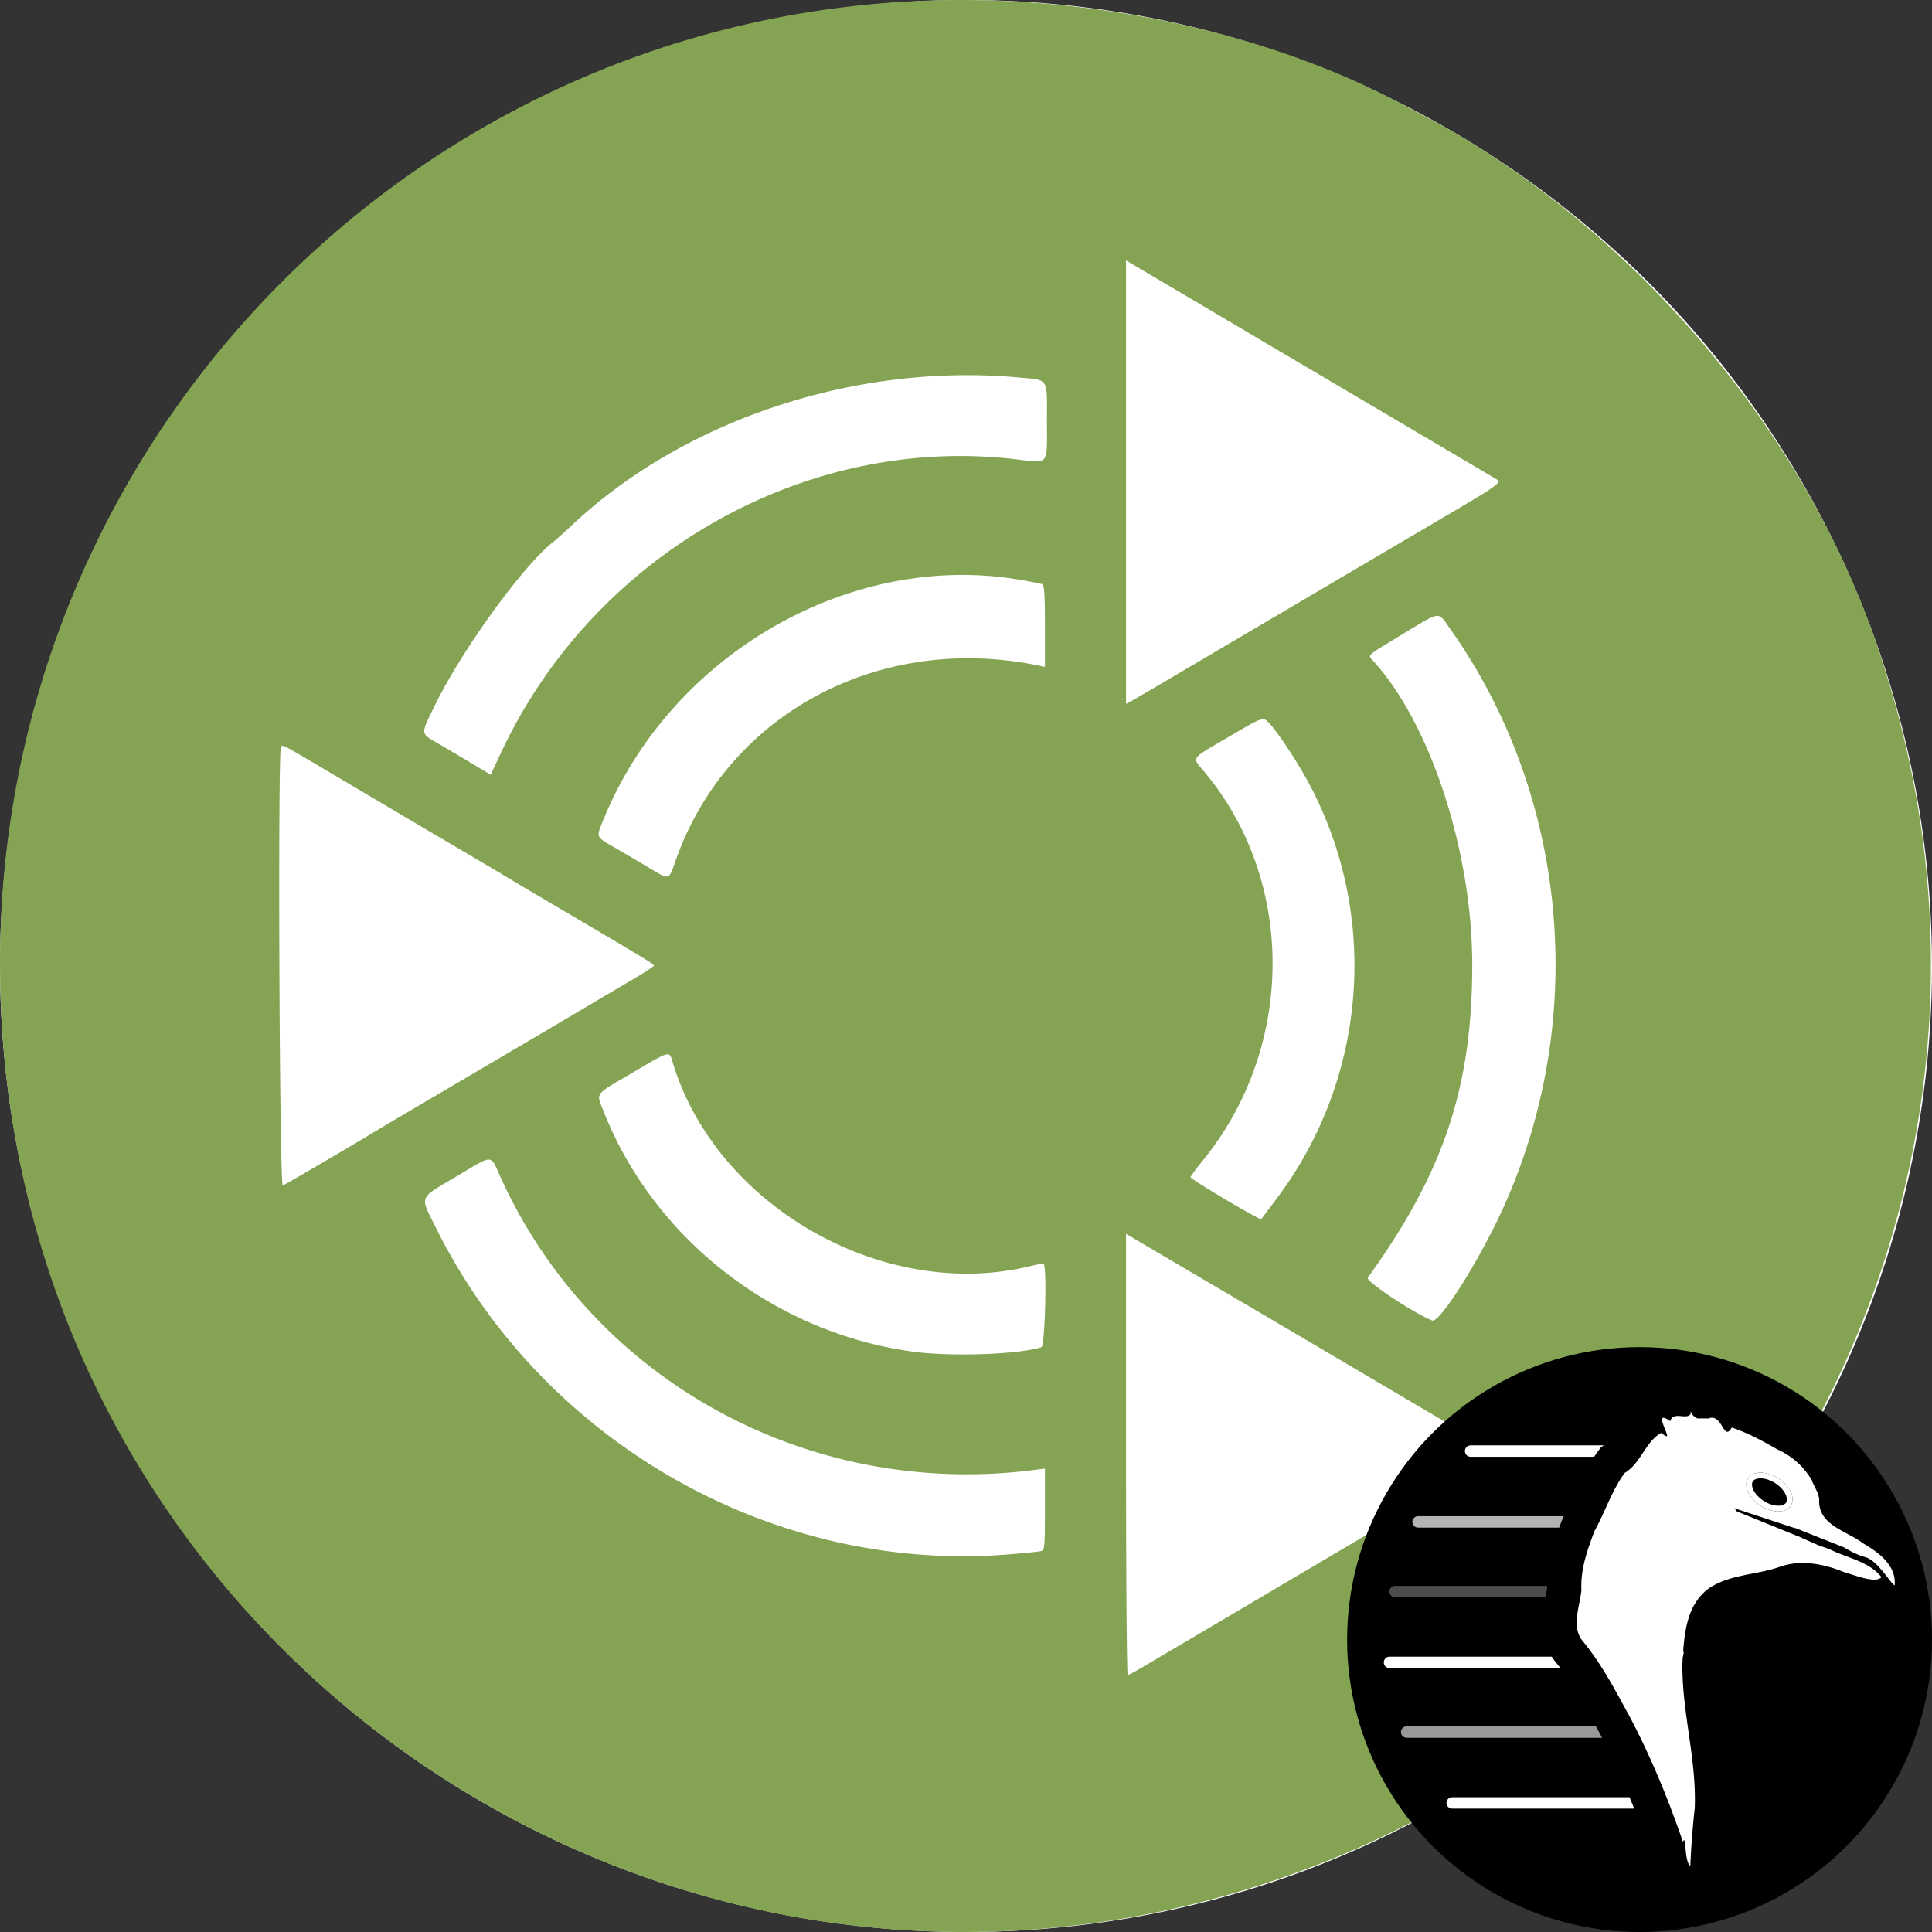
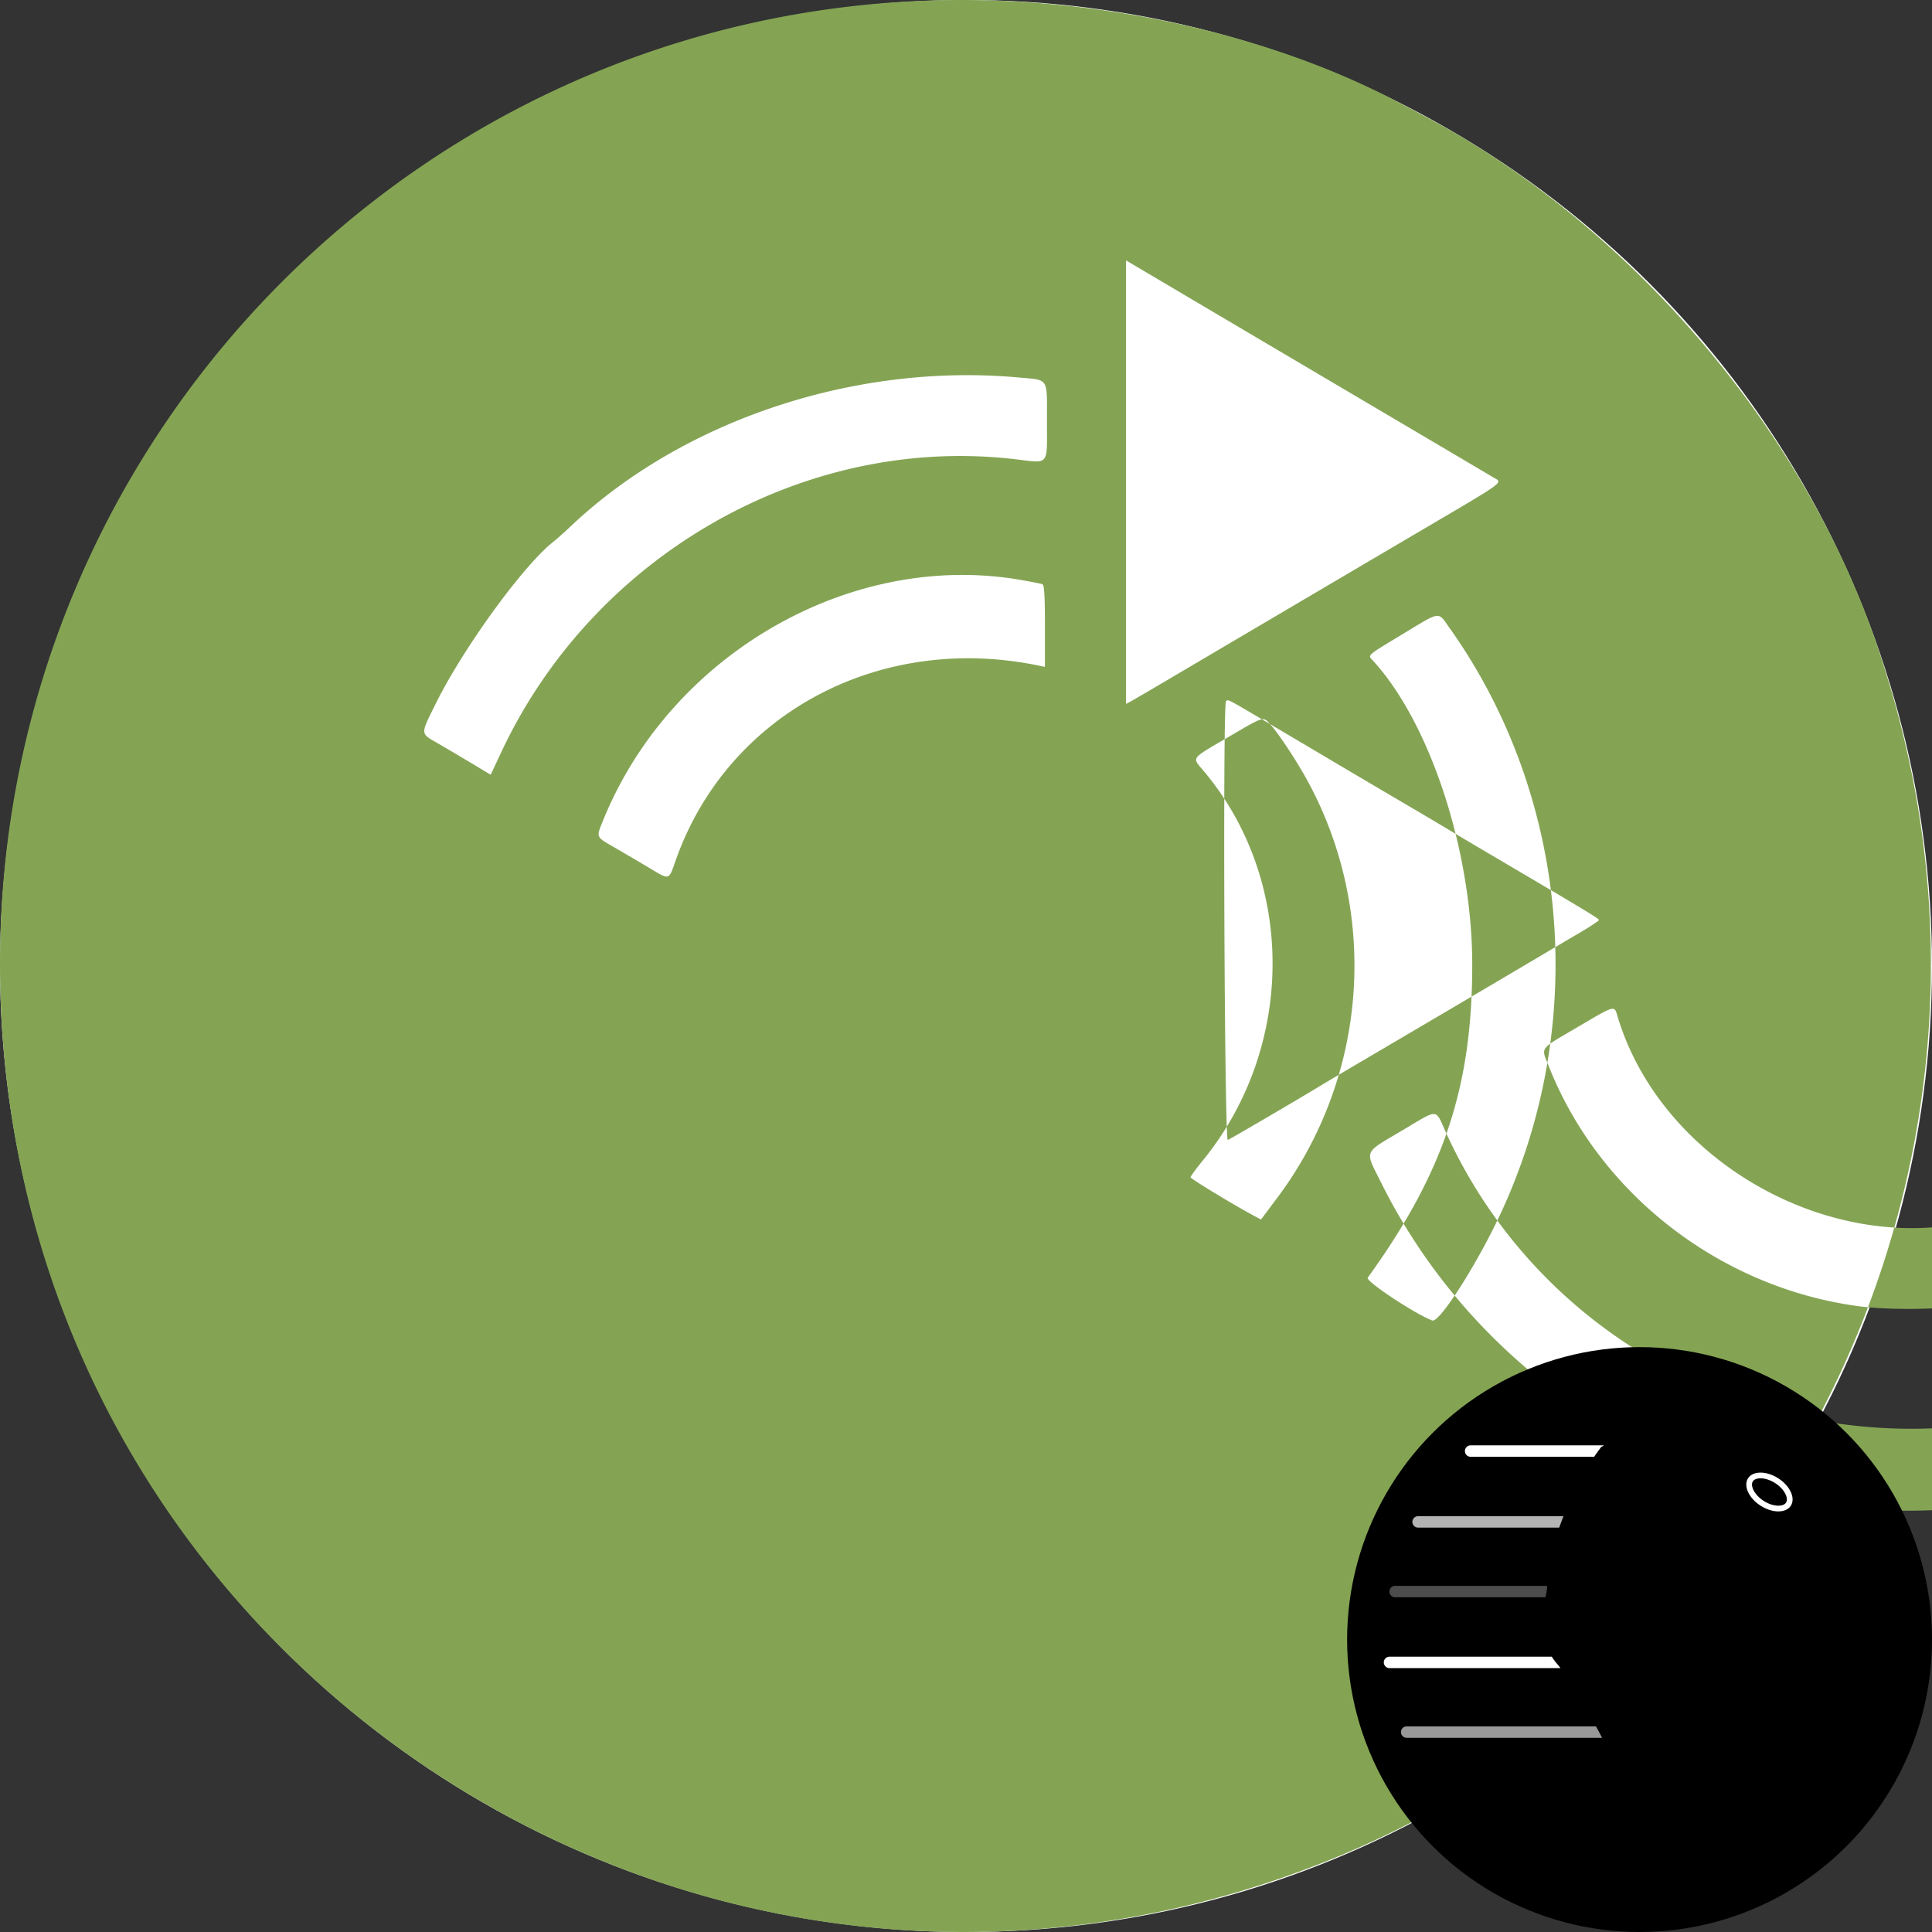
<svg xmlns="http://www.w3.org/2000/svg" width="512" height="512" fill="none">
  <rect width="100%" height="100%" fill="#333333" stroke="none" />
  <circle cx="256" cy="256" r="256" fill="#fff" />
-   <path fill="#84A454" fill-rule="evenodd" d="M248.81.07C110.489 3.376.109 116.526 0 255.124c-.145 181.654 181.527 305.291 350.496 238.532 117.602-46.465 183.621-173.67 154.26-297.228-1.774-7.467-3.09-12.182-5.844-20.944-16.9-53.753-57.66-105.548-107.646-136.79-5.919-3.699-8.899-5.368-21.046-11.786C336.412 9.048 291.216-.944 248.81.07Zm69.168 80.507a54021.586 54021.586 0 0 0 46.847 27.669c24.448 14.432 28.402 16.769 30.766 18.184 2.719 1.627 4.313.447-19.743 14.608a77638.73 77638.73 0 0 0-67.533 39.795c-4.103 2.422-8.009 4.7-8.68 5.06l-1.222.653V69.005l2.066 1.225c1.137.673 9.011 5.33 17.499 10.347Zm-48.044 19.46c8.132.74 7.519-.201 7.519 11.515 0 12.165.795 11.224-8.561 10.132-55.685-6.495-111.495 25.327-136 77.545l-2.855 6.083-4.959-2.975a857.407 857.407 0 0 0-8.956-5.293c-4.801-2.785-4.758-2.223-.768-10.333 7.304-14.84 23.339-36.921 31.382-43.218.82-.641 2.854-2.457 4.521-4.033 29.77-28.162 75.497-43.352 118.677-39.423Zm.646 53.662c2.728.475 5.27.975 5.649 1.112.519.186.689 2.913.689 11.079v10.834l-1.791-.368c-42.241-8.675-82.395 12.911-96.056 51.64-1.913 5.42-1.482 5.309-7.222 1.882a858.353 858.353 0 0 0-9.136-5.368c-4.865-2.807-4.748-2.515-2.863-7.154 17.887-44.023 65.697-71.508 110.73-63.657Zm113.453 12.554c32.939 46.243 37.397 108.792 11.401 159.956-6.418 12.633-14.254 24.354-15.867 23.735-4.726-1.813-17.75-10.448-17.105-11.341 20.191-27.937 27.743-50.628 27.694-83.203-.046-29.879-11.176-63.86-26.31-80.326-1.421-1.546-1.905-1.118 8.041-7.132 10.017-6.059 9.123-5.935 12.146-1.689Zm-47.477 25.628c2.109 2.244 7.076 9.752 9.96 15.05 19.125 35.14 15.975 78.451-8.038 110.513l-4.3 5.742-1.805-.963c-5.3-2.826-16.861-9.842-16.867-10.236-.004-.252 1.446-2.236 3.222-4.409 24.585-30.092 24.699-74.239.267-103.247-3.14-3.728-3.606-3.073 6.286-8.86 9.856-5.767 9.375-5.614 11.275-3.59ZM86.12 203.948c5.968 3.529 14.074 8.33 18.014 10.669a5131.664 5131.664 0 0 0 16.81 9.911c5.305 3.112 10.761 6.342 12.126 7.176 1.364.833 7.316 4.363 13.227 7.845 23.767 13.996 27.006 15.956 27.006 16.326 0 .212-2.294 1.734-5.098 3.38a3679.597 3679.597 0 0 0-10.334 6.099c-9.466 5.61-26.491 15.647-41.06 24.206-7.882 4.631-15.446 9.099-16.81 9.93-6.364 3.88-24.306 14.388-25.06 14.676-.885.34-1.36-115.385-.476-116.268.551-.553.072-.802 11.655 6.05Zm92.12 77.493c11.403 38.067 55.756 63.473 94.544 54.157 1.819-.437 3.493-.803 3.721-.814 1.005-.047.461 21.937-.552 22.251-6.312 1.954-24.188 2.541-34.321 1.127-36.45-5.083-68.215-29.77-81.572-63.394-2.124-5.347-2.798-4.405 7.467-10.444 10.243-6.025 9.806-5.907 10.713-2.883Zm-45.492 30.736c24.473 53.825 81.761 85.13 141.552 77.349l2.618-.34v10.782c0 9.789-.088 10.806-.965 11.071-.53.158-4.684.578-9.231.931-62.223 4.827-123.073-29.993-151.144-86.489-4.382-8.82-4.87-7.624 5.642-13.866 9.794-5.814 8.603-5.872 11.528.562Zm192.946 30.87a18592.274 18592.274 0 0 1 30.864 18.179 9212.582 9212.582 0 0 0 16.534 9.76c5.154 3.034 12.656 7.453 16.673 9.82 7.043 4.153 8.263 5.28 6.458 5.973-.465.177-5.735 3.217-11.712 6.753a41634.479 41634.479 0 0 1-24.37 14.404 38877.115 38877.115 0 0 0-23.975 14.168c-5.76 3.406-14.812 8.75-20.117 11.873a3378.074 3378.074 0 0 0-13.193 7.796c-1.951 1.164-3.749 2.118-3.996 2.118-.246 0-.447-26.31-.447-58.467v-58.465l1.791 1.076c.985.591 12.456 7.347 25.49 15.012Z" clip-rule="evenodd" />
+   <path fill="#84A454" fill-rule="evenodd" d="M248.81.07C110.489 3.376.109 116.526 0 255.124c-.145 181.654 181.527 305.291 350.496 238.532 117.602-46.465 183.621-173.67 154.26-297.228-1.774-7.467-3.09-12.182-5.844-20.944-16.9-53.753-57.66-105.548-107.646-136.79-5.919-3.699-8.899-5.368-21.046-11.786C336.412 9.048 291.216-.944 248.81.07Zm69.168 80.507a54021.586 54021.586 0 0 0 46.847 27.669c24.448 14.432 28.402 16.769 30.766 18.184 2.719 1.627 4.313.447-19.743 14.608a77638.73 77638.73 0 0 0-67.533 39.795c-4.103 2.422-8.009 4.7-8.68 5.06l-1.222.653V69.005l2.066 1.225c1.137.673 9.011 5.33 17.499 10.347Zm-48.044 19.46c8.132.74 7.519-.201 7.519 11.515 0 12.165.795 11.224-8.561 10.132-55.685-6.495-111.495 25.327-136 77.545l-2.855 6.083-4.959-2.975a857.407 857.407 0 0 0-8.956-5.293c-4.801-2.785-4.758-2.223-.768-10.333 7.304-14.84 23.339-36.921 31.382-43.218.82-.641 2.854-2.457 4.521-4.033 29.77-28.162 75.497-43.352 118.677-39.423Zm.646 53.662c2.728.475 5.27.975 5.649 1.112.519.186.689 2.913.689 11.079v10.834l-1.791-.368c-42.241-8.675-82.395 12.911-96.056 51.64-1.913 5.42-1.482 5.309-7.222 1.882a858.353 858.353 0 0 0-9.136-5.368c-4.865-2.807-4.748-2.515-2.863-7.154 17.887-44.023 65.697-71.508 110.73-63.657Zm113.453 12.554c32.939 46.243 37.397 108.792 11.401 159.956-6.418 12.633-14.254 24.354-15.867 23.735-4.726-1.813-17.75-10.448-17.105-11.341 20.191-27.937 27.743-50.628 27.694-83.203-.046-29.879-11.176-63.86-26.31-80.326-1.421-1.546-1.905-1.118 8.041-7.132 10.017-6.059 9.123-5.935 12.146-1.689Zm-47.477 25.628c2.109 2.244 7.076 9.752 9.96 15.05 19.125 35.14 15.975 78.451-8.038 110.513l-4.3 5.742-1.805-.963c-5.3-2.826-16.861-9.842-16.867-10.236-.004-.252 1.446-2.236 3.222-4.409 24.585-30.092 24.699-74.239.267-103.247-3.14-3.728-3.606-3.073 6.286-8.86 9.856-5.767 9.375-5.614 11.275-3.59Zc5.968 3.529 14.074 8.33 18.014 10.669a5131.664 5131.664 0 0 0 16.81 9.911c5.305 3.112 10.761 6.342 12.126 7.176 1.364.833 7.316 4.363 13.227 7.845 23.767 13.996 27.006 15.956 27.006 16.326 0 .212-2.294 1.734-5.098 3.38a3679.597 3679.597 0 0 0-10.334 6.099c-9.466 5.61-26.491 15.647-41.06 24.206-7.882 4.631-15.446 9.099-16.81 9.93-6.364 3.88-24.306 14.388-25.06 14.676-.885.34-1.36-115.385-.476-116.268.551-.553.072-.802 11.655 6.05Zm92.12 77.493c11.403 38.067 55.756 63.473 94.544 54.157 1.819-.437 3.493-.803 3.721-.814 1.005-.047.461 21.937-.552 22.251-6.312 1.954-24.188 2.541-34.321 1.127-36.45-5.083-68.215-29.77-81.572-63.394-2.124-5.347-2.798-4.405 7.467-10.444 10.243-6.025 9.806-5.907 10.713-2.883Zm-45.492 30.736c24.473 53.825 81.761 85.13 141.552 77.349l2.618-.34v10.782c0 9.789-.088 10.806-.965 11.071-.53.158-4.684.578-9.231.931-62.223 4.827-123.073-29.993-151.144-86.489-4.382-8.82-4.87-7.624 5.642-13.866 9.794-5.814 8.603-5.872 11.528.562Zm192.946 30.87a18592.274 18592.274 0 0 1 30.864 18.179 9212.582 9212.582 0 0 0 16.534 9.76c5.154 3.034 12.656 7.453 16.673 9.82 7.043 4.153 8.263 5.28 6.458 5.973-.465.177-5.735 3.217-11.712 6.753a41634.479 41634.479 0 0 1-24.37 14.404 38877.115 38877.115 0 0 0-23.975 14.168c-5.76 3.406-14.812 8.75-20.117 11.873a3378.074 3378.074 0 0 0-13.193 7.796c-1.951 1.164-3.749 2.118-3.996 2.118-.246 0-.447-26.31-.447-58.467v-58.465l1.791 1.076c.985.591 12.456 7.347 25.49 15.012Z" clip-rule="evenodd" />
  <circle cx="434.5" cy="434.5" r="77.5" fill="#000" style="stroke-width:.303" />
  <path fill="#fff" d="M425.077 383.035h-35.382a1.514 1.514 0 0 0 0 3.027h32.77c.235-.346.477-.693.727-1.038l1.108-1.53z" style="stroke-width:.303" />
  <path fill="#fff" fill-opacity=".7" d="M414.02 402.627a209.462 209.462 0 0 0-.82 2.205h-37.43a1.514 1.514 0 0 1 0-3.027h38.595l-.109.196z" style="stroke-width:.303" />
  <path fill="#fff" fill-opacity=".3" d="M409.98 420.271h-40.265a1.514 1.514 0 0 0 0 3.028h39.85l.026-.131.01-.045c.187-.955.31-1.593.387-2.094a31.968 31.968 0 0 1-.007-.758z" style="stroke-width:.303" />
  <path fill="#fff" d="M411.238 439.041H368.2a1.514 1.514 0 0 0 0 3.027h45.341a47.373 47.373 0 0 0-.91-1.146 15.756 15.756 0 0 1-1.394-1.881z" style="stroke-width:.303" />
  <path fill="#fff" fill-opacity=".6" d="M422.95 457.508h-50.208a1.514 1.514 0 0 0 0 3.027h51.827a186.596 186.596 0 0 0-.904-1.726 1609.327 1609.327 0 0 1-.715-1.301z" style="stroke-width:.303" />
-   <path fill="#fff" d="M431.847 476.277h-46.995a1.514 1.514 0 0 0 0 3.028h48.221a229.097 229.097 0 0 0-1.226-3.028zm16.36-102.063c-.593 2.65-4.773-.583-5.566 2.416-4.681-3.297-.287 3.569-.907 4.002l-.038-.008-.371-.112c-.231-.138-.56-.362-1.029-.795-4.15 2.15-5.404 8.068-9.75 10.635-3.452 4.765-5.167 10.326-8.025 15.473-1.903 5.057-3.702 10.135-3.432 15.62-.448 4.333-2.816 9.88.477 13.61 4.823 5.852 8.423 12.776 12.089 19.435 5.731 10.793 10.419 22.138 14.341 33.648.902-2.5.33 5.446 1.953 6.309.166-3.997.605-10.315 1.172-15.18.545-12.904-3.392-25.428-3.271-38.289.031-.537.053-1.091.085-1.638l.306-1.557-.19-.037c.447-6.279 1.482-12.972 6.867-16.838 5.451-3.688 12.452-3.51 18.54-5.62 1.357-.48 2.749-.81 4.131-.967.012-.002.028.009.038.007 4.025-.424 8.067.41 11.88 1.827.057.022.127.055.183.076.347.13.723.267 1.065.406 2.831.825 8.41 3.097 9.848 1.309-3.308-4.176-9.096-5.064-13.709-7.362-.74-.291-1.657-.63-2.588-.904l-4.546-2-1.118-.537-.008.038-16.373-6.66a8.319 8.319 0 0 0-.702-.85l16.134 5.314.014-.076c.558.245 1.117.465 1.692.649l-.007.037 11.272 4.47c1.87 1.151 3.912 2.134 5.904 2.666 3.236 1.141 6.5 6.952 7.535 7.408.496-5.346-4.27-8.723-8.309-11.11-4.585-3.468-12.18-4.863-11.687-11.853-.12-.517-.237-1.033-.406-1.545l-1.452-3.014.083-.023c-2.072-3.718-5.41-6.776-9.273-8.459-3.728-2.174-7.956-4.435-12.117-5.823-2.269 3.95-2.379-3.955-6.277-2.38-3.098-.238-2.843.643-4.714-1.719h.256zm19.325 16.692c1.102.187 2.313.634 3.491 1.319 3.128 1.821 4.45 4.668 3.438 6.401-1.011 1.733-3.995 1.688-7.121-.14-3.127-1.83-4.844-4.656-3.83-6.402.632-1.087 2.188-1.489 4.022-1.178z" style="stroke-width:.303" />
  <path fill="#000" d="M466.591 399.038c3.134 2.005 6.717 2.001 8.003-.009 1.287-2.01-.211-5.265-3.346-7.27-3.134-2.005-6.717-2-8.003.01-1.286 2.01.212 5.264 3.346 7.27z" style="stroke-width:.303" />
  <path fill="#fff" fill-rule="evenodd" d="M471.284 399.026c1.137-.001 1.765-.39 2.036-.812.27-.423.36-1.156-.116-2.189-.467-1.015-1.411-2.12-2.772-2.99-1.36-.871-2.76-1.265-3.877-1.264-1.137.001-1.765.39-2.035.813-.27.422-.36 1.155.115 2.188.468 1.015 1.412 2.121 2.772 2.991 1.36.87 2.76 1.264 3.877 1.263zm3.31.003c-1.286 2.01-4.869 2.014-8.003.009-3.134-2.005-4.632-5.26-3.346-7.27 1.286-2.01 4.87-2.015 8.003-.01 3.135 2.005 4.633 5.26 3.346 7.27z" clip-rule="evenodd" style="stroke-width:.303" />
</svg>